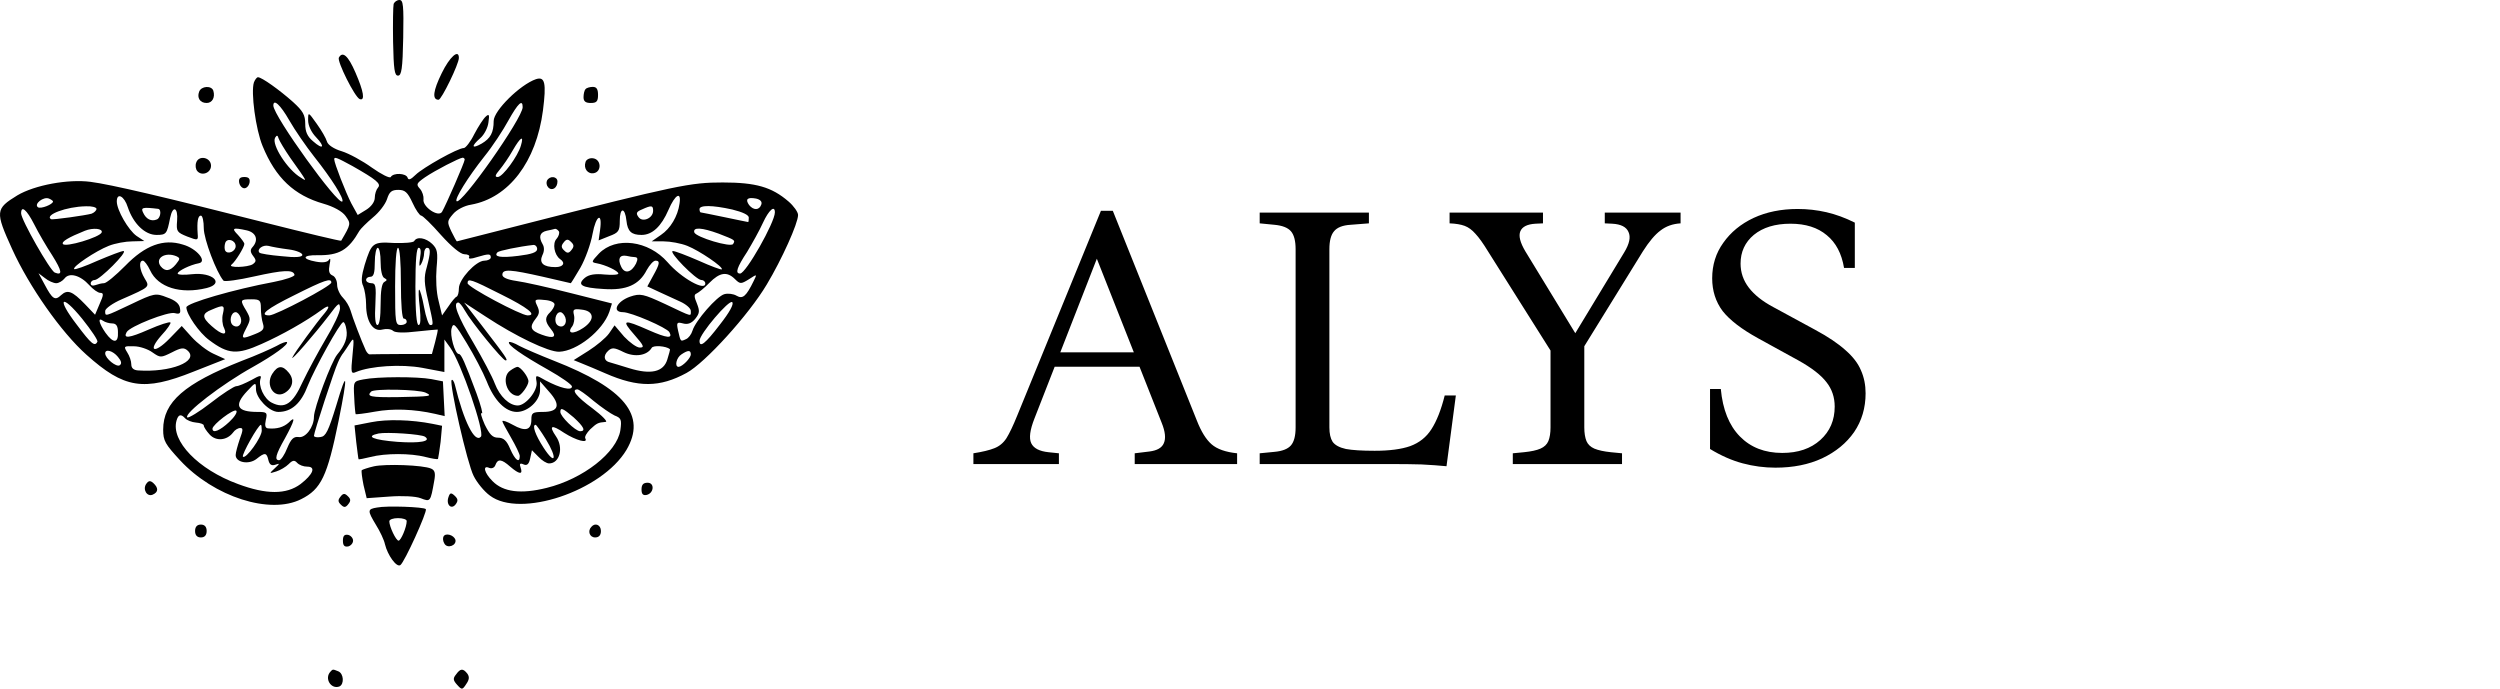
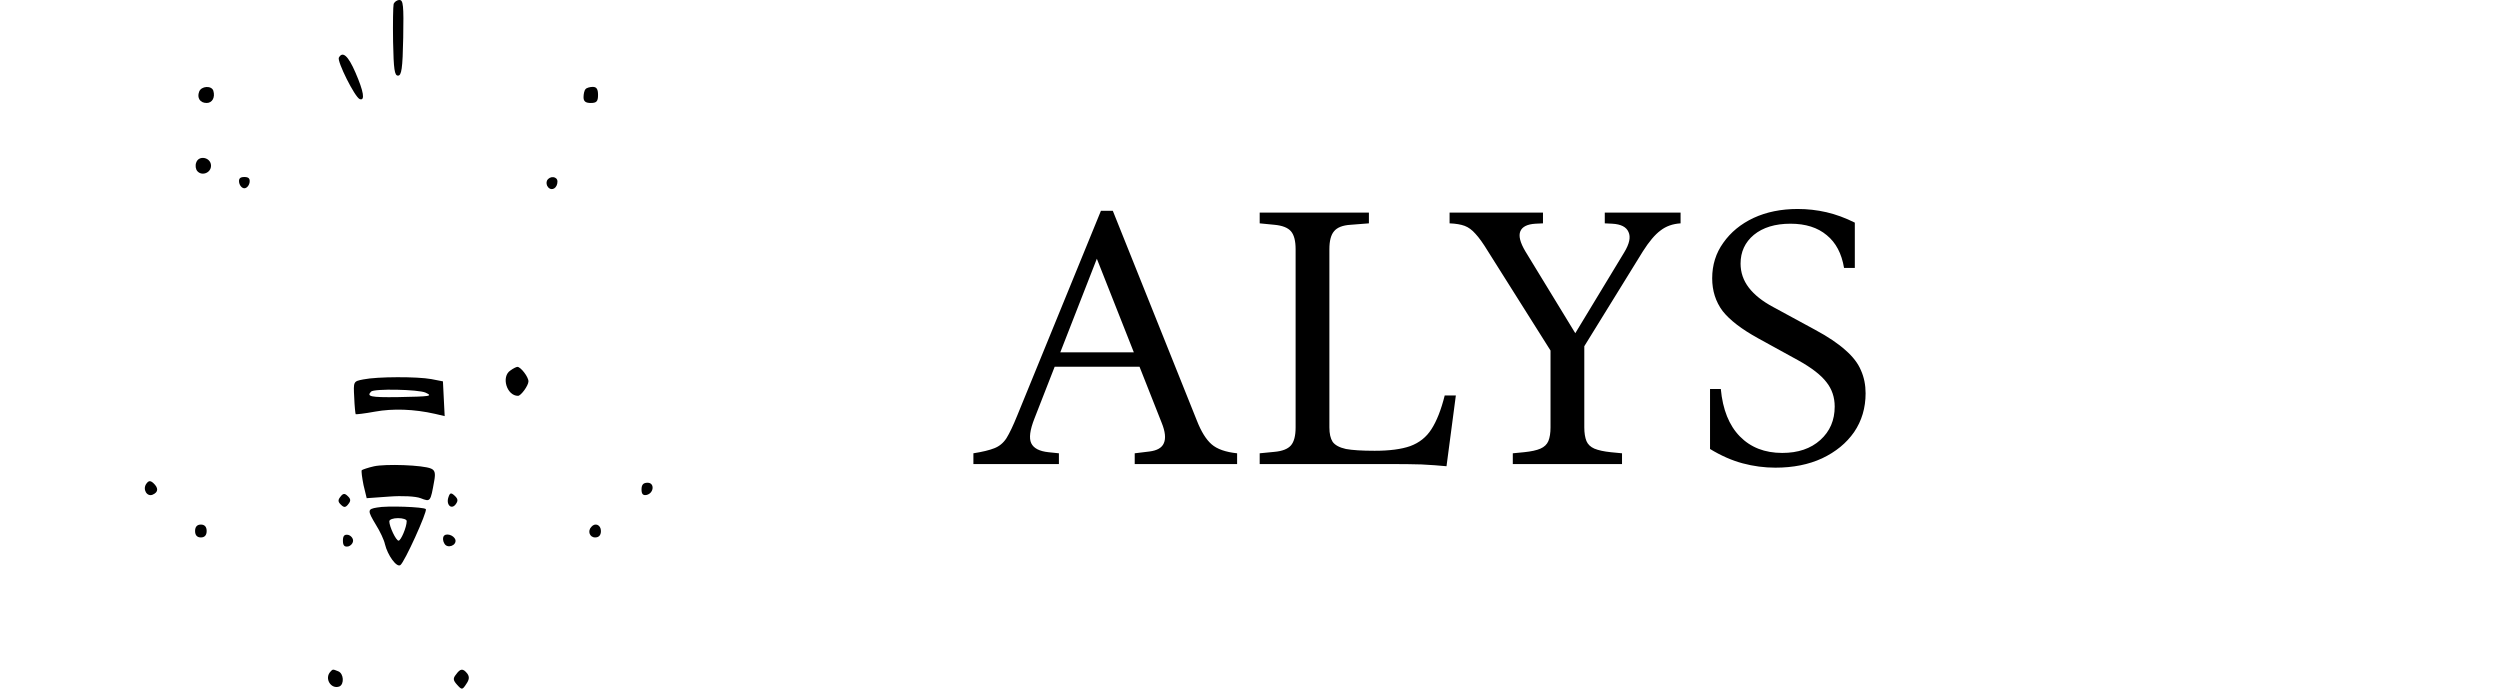
<svg xmlns="http://www.w3.org/2000/svg" width="167" height="46" viewBox="0 0 167 46" fill="none">
  <path d="M26.296 0.258C26.258 0.408 26.238 1.548 26.258 2.795C26.296 4.644 26.354 5.052 26.587 5.052C26.819 5.052 26.897 4.601 26.935 2.515C26.974 0.344 26.935 -9.53674e-06 26.684 -9.53674e-06C26.509 -9.53674e-06 26.354 0.129 26.296 0.258Z" fill="black" />
  <path d="M22.636 3.848C22.501 4.085 23.701 6.492 24.03 6.621C24.398 6.75 24.302 6.127 23.74 4.837C23.256 3.719 22.888 3.397 22.636 3.848Z" fill="black" />
-   <path d="M29.511 4.88C28.93 6.062 28.852 6.664 29.298 6.664C29.491 6.664 30.653 4.278 30.653 3.87C30.653 3.246 30.034 3.805 29.511 4.88Z" fill="black" />
-   <path d="M16.962 5.503C16.749 6.148 17.078 8.642 17.543 9.76C18.414 11.888 19.654 13.049 21.61 13.608C22.288 13.802 22.868 14.124 23.081 14.425C23.449 14.941 23.449 14.962 22.791 16.08C22.772 16.123 20.448 15.564 17.64 14.855C11.036 13.178 7.395 12.318 6.04 12.146C4.549 11.953 2.321 12.361 1.16 13.049C-0.312 13.952 -0.332 14.124 0.811 16.639C1.954 19.154 4.084 22.186 5.769 23.691C8.286 25.948 9.584 26.163 12.915 24.83L15.045 23.991L14.251 23.626C13.825 23.433 13.166 22.917 12.798 22.508L12.14 21.777L11.326 22.616C10.3 23.669 9.835 23.476 10.784 22.401C11.172 21.992 11.443 21.584 11.385 21.541C11.326 21.476 10.668 21.691 9.932 22.014C8.615 22.594 8.209 22.637 8.46 22.186C8.673 21.799 11.249 20.788 11.675 20.917C12.004 21.003 12.082 20.939 12.024 20.595C11.985 20.294 11.714 20.057 11.152 19.864C10.397 19.563 10.3 19.584 8.77 20.315C6.95 21.175 7.027 21.154 7.027 20.767C7.027 20.616 7.531 20.251 8.131 19.993C10.048 19.154 10.01 19.176 9.661 18.596C9.312 18.015 9.254 17.413 9.545 17.413C9.642 17.413 9.855 17.693 10.029 18.058C10.552 19.198 12.062 19.67 13.805 19.241C15.025 18.939 14.212 18.166 12.837 18.316C12.295 18.381 11.869 18.359 11.869 18.273C11.869 18.101 12.701 17.693 13.282 17.585C13.863 17.478 13.147 16.596 12.217 16.338C10.92 15.93 9.7 16.381 8.364 17.757C7.724 18.402 7.105 18.918 6.95 18.918C6.795 18.918 6.543 18.983 6.369 19.047C6.195 19.111 6.059 19.069 6.059 18.939C6.059 18.811 6.175 18.703 6.33 18.703C6.659 18.703 8.577 16.79 8.247 16.768C8.112 16.768 7.337 17.069 6.524 17.413C5.71 17.779 4.994 18.037 4.955 17.972C4.82 17.822 6.388 16.768 7.26 16.424C7.686 16.252 8.402 16.123 8.848 16.123L9.642 16.102L9.119 15.758C8.577 15.371 7.802 14.038 7.802 13.458C7.802 12.834 8.305 13.092 8.538 13.845C8.906 14.941 9.68 15.693 10.455 15.693C11.114 15.693 11.152 15.629 11.365 14.554C11.54 13.694 11.908 13.845 11.83 14.747C11.772 15.457 11.811 15.521 12.508 15.801C13.224 16.08 13.244 16.059 13.205 15.629C13.147 14.79 13.224 14.403 13.418 14.403C13.534 14.403 13.612 14.79 13.612 15.242C13.612 15.973 14.464 18.209 14.928 18.746C15.006 18.832 15.935 18.703 16.981 18.466C18.918 18.037 19.596 17.994 19.673 18.359C19.692 18.466 19.073 18.681 18.298 18.832C15.645 19.326 12.45 20.251 12.45 20.53C12.45 20.982 13.302 22.229 13.98 22.723C15.238 23.669 15.839 23.712 17.465 22.981C18.821 22.379 20.428 21.476 21.513 20.681C21.978 20.337 22.075 20.444 21.706 20.896C21.145 21.541 19.673 23.561 19.538 23.863C19.344 24.249 20.99 22.358 21.978 21.068C22.617 20.208 22.694 20.165 22.713 20.595C22.713 20.874 22.288 21.777 21.765 22.637C21.261 23.497 20.564 24.787 20.215 25.518C19.557 26.98 19.015 27.345 18.143 26.894C17.64 26.636 17.233 25.776 17.407 25.281C17.485 25.045 17.349 25.066 16.788 25.389C16.381 25.604 15.935 25.797 15.781 25.797C15.645 25.797 14.87 26.292 14.076 26.915C13.302 27.517 12.585 27.947 12.508 27.883C12.275 27.625 14.812 25.668 16.904 24.507C18.317 23.712 19.286 23.003 19.17 22.852C19.111 22.809 18.802 22.917 18.472 23.11C18.143 23.282 17.098 23.755 16.168 24.099C12.314 25.625 10.9 26.851 10.9 28.7C10.9 29.452 11.036 29.667 12.024 30.742C14.29 33.193 18.046 34.396 20.119 33.343C21.455 32.676 21.861 31.817 22.617 28.119C23.256 24.959 23.198 24.593 22.462 27.087C21.939 28.785 21.765 29.151 21.416 29.194C21.164 29.237 20.971 29.194 20.971 29.108C20.971 28.893 22.346 24.679 22.578 24.206C22.675 23.97 22.849 23.669 22.946 23.561C23.043 23.433 23.236 23.131 23.391 22.895C23.643 22.508 23.662 22.594 23.546 23.733C23.43 24.894 23.449 25.002 23.779 24.851C24.766 24.443 26.8 24.314 28.213 24.572L29.685 24.851V23.776V22.68L30.073 23.218C30.789 24.206 32.396 28.871 32.125 29.172C31.718 29.624 30.983 28.162 30.382 25.69C30.324 25.475 30.227 25.324 30.169 25.389C29.995 25.604 31.215 30.978 31.641 31.795C31.854 32.225 32.338 32.827 32.726 33.106C34.74 34.633 40.201 32.806 41.847 30.054C43.202 27.754 41.731 25.948 37.005 24.099C36.076 23.733 35.03 23.282 34.701 23.11C34.372 22.917 34.062 22.809 34.004 22.852C33.868 23.024 34.895 23.733 36.618 24.701C37.489 25.195 38.206 25.69 38.206 25.819C38.206 26.12 37.412 25.926 36.444 25.41C35.766 25.023 35.766 25.023 35.843 25.518C35.94 26.077 35.127 27.087 34.585 27.087C34.023 27.087 33.384 26.485 33.055 25.625C32.9 25.195 32.241 23.948 31.622 22.895C30.557 21.111 30.227 20.208 30.615 20.208C30.692 20.208 30.886 20.444 31.041 20.724C31.467 21.498 33.578 24.077 33.771 24.077C33.965 24.077 33.849 23.905 32.145 21.691L31.002 20.208L32.454 21.154C34.449 22.465 36.637 23.518 37.354 23.497C38.535 23.454 40.259 22.1 40.704 20.831L40.879 20.272L38.148 19.584C36.637 19.198 34.991 18.832 34.488 18.767C33.888 18.681 33.558 18.531 33.558 18.359C33.558 17.951 34.081 17.994 36.27 18.488C37.276 18.724 38.129 18.918 38.129 18.918C38.148 18.918 38.438 18.445 38.768 17.886C39.097 17.306 39.465 16.295 39.581 15.629C39.813 14.361 40.259 14.124 40.084 15.371L39.988 16.059L40.685 15.779C41.324 15.543 41.401 15.435 41.401 14.747C41.401 13.845 41.75 13.823 41.847 14.747C41.924 15.457 42.176 15.693 42.854 15.693C43.57 15.693 44.171 15.134 44.655 14.017C45.1 12.985 45.526 12.748 45.391 13.608C45.275 14.447 44.79 15.263 44.151 15.693L43.532 16.123H44.326C44.771 16.123 45.487 16.252 45.914 16.424C46.727 16.747 48.334 17.843 48.218 17.994C48.179 18.037 47.482 17.779 46.669 17.413C45.875 17.069 45.1 16.768 44.945 16.768C44.616 16.79 46.495 18.703 46.843 18.703C46.998 18.703 47.114 18.811 47.114 18.939C47.114 19.477 45.507 18.574 44.597 17.521C43.319 16.059 41.13 15.779 40.007 16.94C39.504 17.478 39.484 17.521 39.852 17.585C40.453 17.693 41.305 18.101 41.305 18.273C41.305 18.359 40.898 18.381 40.394 18.338C39.755 18.273 39.349 18.338 39.078 18.552C38.516 19.026 38.826 19.219 40.317 19.305C41.847 19.412 42.699 19.026 43.202 18.037C43.396 17.693 43.648 17.413 43.783 17.413C44.113 17.413 44.074 17.628 43.628 18.424L43.241 19.133L43.977 19.477C44.364 19.649 45.023 19.95 45.429 20.143C45.817 20.315 46.146 20.595 46.146 20.767C46.146 21.154 46.301 21.197 44.442 20.315C42.951 19.627 42.776 19.584 42.079 19.821C41.188 20.143 40.859 20.853 41.614 20.853C42.157 20.853 44.539 21.885 44.713 22.186C44.965 22.637 44.558 22.594 43.338 22.057C41.634 21.304 41.479 21.347 42.37 22.358C43.009 23.088 43.067 23.218 42.738 23.218C42.525 23.218 42.06 22.874 41.692 22.487L41.053 21.734L40.685 22.272C40.472 22.573 39.852 23.088 39.31 23.433L38.322 24.056L38.903 24.292C39.213 24.421 39.91 24.701 40.433 24.937C42.641 25.905 44.074 25.883 45.855 24.916C47.095 24.249 50.019 21.025 51.22 19.004C52.227 17.327 53.311 14.919 53.311 14.361C53.311 14.167 53.021 13.758 52.672 13.458C51.549 12.49 50.484 12.189 48.276 12.189C46.127 12.189 45.255 12.361 34.817 15.027C32.474 15.629 30.537 16.123 30.518 16.123C30.498 16.123 30.324 15.822 30.15 15.457C29.859 14.833 29.859 14.769 30.266 14.296C30.498 14.017 31.021 13.737 31.467 13.672C33.984 13.221 35.824 10.813 36.27 7.374C36.502 5.546 36.405 5.095 35.805 5.288C34.74 5.654 32.977 7.395 32.977 8.083C32.977 8.857 32.764 9.244 32.183 9.588C31.506 9.975 31.447 9.781 32.087 9.223C32.338 9.008 32.59 8.535 32.629 8.169C32.706 7.653 32.667 7.589 32.454 7.782C32.3 7.911 31.951 8.449 31.68 8.965C31.428 9.48 31.099 9.889 30.983 9.889C30.576 9.889 28.252 11.2 27.768 11.673C27.439 11.996 27.284 12.06 27.226 11.867C27.129 11.566 26.277 11.523 26.102 11.824C26.044 11.931 25.483 11.652 24.844 11.2C24.224 10.749 23.314 10.254 22.83 10.104C22.307 9.953 21.9 9.674 21.842 9.459C21.784 9.244 21.474 8.707 21.164 8.277C20.583 7.46 20.583 7.46 20.583 8.04C20.583 8.384 20.796 8.836 21.106 9.158C21.745 9.824 21.59 10.039 20.913 9.437C20.525 9.115 20.39 8.793 20.39 8.277C20.39 7.675 20.235 7.417 19.576 6.815C18.686 6.019 17.485 5.159 17.233 5.159C17.156 5.159 17.039 5.31 16.962 5.503ZM19.325 8.04C19.692 8.685 20.448 9.781 20.99 10.469C22.152 11.931 23.004 13.286 22.868 13.458C22.597 13.758 18.259 7.739 18.259 7.051C18.259 6.578 18.724 6.987 19.325 8.04ZM34.914 7.159C34.914 7.89 30.789 13.758 30.498 13.436C30.363 13.286 31.234 11.867 32.358 10.448C32.9 9.781 33.616 8.685 33.965 8.04C34.604 6.901 34.914 6.6 34.914 7.159ZM19.383 10.534C20.564 12.189 20.525 12.146 20.099 11.867C19.208 11.351 18.124 9.652 18.376 9.201C18.492 9.008 18.55 9.029 18.608 9.244C18.666 9.416 19.015 9.996 19.383 10.534ZM34.798 9.717C34.604 10.426 33.578 11.824 33.248 11.824C33.035 11.824 33.074 11.695 33.384 11.329C33.597 11.071 34.004 10.491 34.255 10.039C34.778 9.137 35.011 9.008 34.798 9.717ZM23.546 11.093C25.134 11.996 25.483 12.275 25.25 12.533C25.134 12.662 25.037 12.963 25.037 13.2C25.037 13.479 24.805 13.802 24.456 14.017L23.895 14.361L23.469 13.587C23.101 12.877 22.326 10.899 22.326 10.641C22.326 10.448 22.52 10.534 23.546 11.093ZM31.041 10.663C31.041 10.835 29.782 13.716 29.53 14.146C29.298 14.554 28.194 13.802 28.291 13.307C28.31 13.114 28.213 12.791 28.058 12.619C27.787 12.318 27.807 12.254 28.388 11.845C29.085 11.372 30.673 10.555 30.905 10.534C30.983 10.534 31.041 10.598 31.041 10.663ZM27.555 13.544C27.768 14.017 28.039 14.403 28.136 14.403C28.233 14.403 28.833 14.984 29.453 15.693C30.169 16.489 30.77 16.983 31.021 16.983C31.254 16.983 31.409 17.069 31.331 17.177C31.273 17.306 31.467 17.306 31.854 17.177C32.648 16.94 32.784 16.94 32.784 17.198C32.784 17.306 32.59 17.413 32.358 17.413C31.796 17.413 30.653 18.66 30.653 19.262C30.653 19.52 30.595 19.778 30.498 19.821C30.421 19.842 30.169 20.143 29.956 20.466L29.53 21.068L29.298 20.1C29.143 19.52 29.104 18.617 29.162 17.908C29.259 16.854 29.22 16.639 28.872 16.295C28.446 15.887 27.845 15.779 27.671 16.102C27.613 16.209 26.993 16.252 26.316 16.231C24.902 16.145 24.824 16.209 24.36 17.693C24.147 18.424 24.108 18.811 24.263 19.111C24.36 19.348 24.456 19.907 24.456 20.358C24.456 21.476 24.921 22.186 25.541 22.014C25.793 21.949 26.122 21.971 26.257 22.1C26.393 22.229 26.993 22.25 27.845 22.143C28.601 22.057 29.22 22.014 29.24 22.014C29.259 22.035 29.182 22.422 29.066 22.852L28.852 23.648H26.838C25.735 23.648 24.786 23.669 24.708 23.669C24.631 23.691 24.515 23.561 24.437 23.411C24.147 22.788 23.527 21.154 23.411 20.724C23.333 20.466 23.12 20.1 22.907 19.885C22.694 19.67 22.52 19.284 22.52 19.026C22.52 18.746 22.384 18.466 22.21 18.402C21.978 18.295 21.939 18.101 22.016 17.671C22.094 17.349 22.075 17.198 21.978 17.349C21.881 17.521 21.571 17.564 21.106 17.478C20.138 17.306 20.196 17.026 21.222 17.048C22.655 17.069 23.275 16.704 24.011 15.414C24.088 15.285 24.495 14.876 24.902 14.533C25.328 14.188 25.735 13.651 25.851 13.307C26.006 12.813 26.161 12.684 26.606 12.684C27.051 12.684 27.226 12.834 27.555 13.544ZM3.542 13.458C3.542 13.651 2.728 13.973 2.535 13.845C2.244 13.63 2.902 13.114 3.27 13.264C3.425 13.329 3.542 13.415 3.542 13.458ZM50.852 13.672C50.716 14.059 50.329 14.059 50.038 13.694C49.767 13.307 49.922 13.157 50.503 13.264C50.794 13.329 50.929 13.479 50.852 13.672ZM6.446 13.952C6.446 14.059 6.291 14.21 6.117 14.274C5.749 14.382 3.483 14.704 3.406 14.64C2.961 14.361 4.432 13.802 5.73 13.78C6.117 13.758 6.446 13.845 6.446 13.952ZM10.571 13.952C10.804 13.995 10.726 14.575 10.474 14.661C10.107 14.812 9.758 14.64 9.564 14.21C9.39 13.866 9.506 13.823 10.571 13.952ZM43.628 14.081C43.628 14.575 42.931 14.876 42.66 14.511C42.467 14.253 42.505 14.146 42.873 13.995C43.532 13.694 43.628 13.716 43.628 14.081ZM48.915 13.995C49.612 14.167 50.019 14.361 50.019 14.533C50.019 14.704 50 14.833 49.98 14.833C49.942 14.833 49.245 14.683 48.412 14.511C47.579 14.339 46.843 14.188 46.804 14.188C46.766 14.188 46.727 14.081 46.727 13.973C46.727 13.694 47.56 13.694 48.915 13.995ZM2.283 14.984C2.573 15.564 3.115 16.489 3.483 17.048C4.142 18.101 4.2 18.424 3.658 18.209C3.348 18.08 1.411 14.683 1.411 14.253C1.411 13.694 1.779 13.995 2.283 14.984ZM51.762 14.188C51.762 14.855 49.825 18.273 49.438 18.273C49.09 18.273 49.225 17.865 49.903 16.833C50.252 16.252 50.736 15.392 50.968 14.876C51.355 14.038 51.762 13.672 51.762 14.188ZM6.795 15.521C6.698 15.844 4.336 16.553 4.2 16.295C4.103 16.145 4.549 15.865 5.672 15.414C6.214 15.199 6.872 15.263 6.795 15.521ZM16.497 15.392C17.117 15.543 17.291 16.037 16.865 16.51C16.71 16.682 16.71 16.833 16.904 17.091C17.136 17.392 17.117 17.478 16.884 17.65C16.555 17.865 15.161 17.908 15.471 17.671C15.723 17.478 16.323 16.51 16.323 16.295C16.323 16.209 16.129 15.951 15.897 15.693C15.451 15.242 15.529 15.177 16.497 15.392ZM37.335 15.457C37.393 15.564 37.315 15.801 37.18 15.951C36.889 16.252 37.025 17.026 37.412 17.306C37.799 17.564 37.625 17.843 37.102 17.843C36.289 17.843 35.998 17.564 36.231 17.048C36.366 16.79 36.366 16.51 36.25 16.317C35.96 15.822 36.056 15.521 36.521 15.414C36.754 15.371 37.005 15.306 37.083 15.285C37.16 15.285 37.257 15.349 37.335 15.457ZM48.005 15.607C49.109 16.037 49.128 16.037 48.973 16.295C48.838 16.553 46.475 15.844 46.378 15.521C46.282 15.156 46.882 15.199 48.005 15.607ZM15.742 16.446C15.742 16.79 15.219 17.026 15.045 16.747C14.987 16.639 14.987 16.403 15.045 16.231C15.161 15.865 15.742 16.037 15.742 16.446ZM38.187 16.682C38.012 16.919 37.896 16.94 37.703 16.747C37.489 16.553 37.47 16.424 37.644 16.209C37.819 15.973 37.935 15.951 38.129 16.145C38.342 16.338 38.361 16.467 38.187 16.682ZM19.286 16.661C19.789 16.725 20.196 16.897 20.196 17.026C20.196 17.177 19.751 17.22 18.802 17.112C18.046 17.048 17.369 16.94 17.33 16.876C17.136 16.661 17.543 16.338 17.93 16.424C18.163 16.489 18.763 16.596 19.286 16.661ZM35.882 16.639C35.882 16.854 35.514 16.983 34.623 17.091C33.423 17.241 32.958 17.155 33.229 16.854C33.326 16.747 34.681 16.467 35.65 16.36C35.766 16.36 35.882 16.467 35.882 16.639ZM25.425 17.499C25.425 18.058 25.521 18.509 25.677 18.574C25.87 18.681 25.87 18.724 25.677 18.832C25.502 18.918 25.425 19.434 25.425 20.337C25.425 21.175 25.347 21.713 25.212 21.713C25.076 21.713 25.018 21.218 25.076 20.315C25.134 19.09 25.096 18.918 24.805 18.918C24.611 18.918 24.456 18.811 24.456 18.703C24.456 18.574 24.592 18.488 24.747 18.488C24.96 18.488 25.037 18.23 25.037 17.521C25.037 16.983 25.134 16.553 25.231 16.553C25.347 16.553 25.425 16.983 25.425 17.499ZM26.78 18.918C26.78 20.358 26.858 21.283 26.974 21.283C27.09 21.283 27.168 21.369 27.168 21.498C27.168 21.605 26.993 21.713 26.78 21.713C26.412 21.713 26.393 21.562 26.393 19.133C26.393 17.564 26.471 16.553 26.587 16.553C26.703 16.553 26.78 17.478 26.78 18.918ZM28.058 17.241C27.981 17.757 28 17.865 28.136 17.628C28.233 17.456 28.33 17.134 28.33 16.919C28.33 16.725 28.426 16.553 28.523 16.553C28.775 16.553 28.775 16.854 28.504 17.865C28.31 18.509 28.33 18.939 28.601 20.079C28.969 21.713 28.969 21.713 28.736 21.713C28.639 21.713 28.446 21.175 28.33 20.53C28.213 19.885 28.058 19.348 28 19.348C27.942 19.348 27.962 19.885 28.039 20.53C28.116 21.326 28.097 21.713 27.962 21.713C27.826 21.713 27.749 20.831 27.749 19.133C27.749 17.37 27.826 16.553 27.962 16.553C28.116 16.553 28.136 16.79 28.058 17.241ZM11.772 17.112C12.043 17.241 12.043 17.284 11.753 17.65C11.365 18.123 11.036 18.166 10.726 17.779C10.339 17.241 11.036 16.811 11.772 17.112ZM42.428 17.177C42.602 17.198 42.621 17.306 42.486 17.607C42.176 18.209 41.731 18.316 41.498 17.822C41.246 17.306 41.382 17.005 41.847 17.091C42.021 17.134 42.292 17.177 42.428 17.177ZM3.755 18.918C3.929 18.918 4.181 18.767 4.316 18.596C4.626 18.187 5.362 18.381 5.962 19.047C6.214 19.326 6.543 19.563 6.698 19.563C6.931 19.563 6.931 19.692 6.659 20.294L6.35 21.025L5.672 20.315C4.82 19.434 4.51 19.326 4.084 19.713C3.677 20.1 3.503 19.993 2.98 19.004L2.573 18.252L2.999 18.574C3.232 18.767 3.58 18.918 3.755 18.918ZM49.09 18.639C49.438 18.983 49.496 18.983 50.019 18.66C50.581 18.295 50.581 18.295 50.348 18.767C49.845 19.799 49.612 19.993 49.206 19.756C48.993 19.627 48.625 19.584 48.392 19.649C47.889 19.778 46.456 21.433 46.262 22.078C46.185 22.336 45.991 22.594 45.817 22.659C45.449 22.831 45.468 22.831 45.294 22.078C45.178 21.541 45.216 21.498 45.623 21.605C45.933 21.691 46.185 21.605 46.437 21.304C46.746 20.917 46.746 20.767 46.553 20.272C46.359 19.821 46.359 19.67 46.533 19.606C46.669 19.541 47.056 19.241 47.385 18.896C48.083 18.187 48.567 18.123 49.09 18.639ZM22.133 18.875C22.133 19.111 18.414 21.068 17.988 21.068C17.272 21.068 17.795 20.638 19.673 19.713C21.687 18.703 22.133 18.552 22.133 18.875ZM33.481 19.67C35.263 20.552 35.901 21.068 35.243 21.068C34.798 21.068 31.234 19.176 31.234 18.918C31.234 18.574 31.447 18.639 33.481 19.67ZM6.504 22.831C6.33 23.174 6.098 22.981 5.13 21.691C3.755 19.907 4.084 19.563 5.497 21.304C6.098 22.057 6.563 22.745 6.504 22.831ZM17.427 20.573C17.427 20.917 17.485 21.369 17.562 21.605C17.678 21.971 17.582 22.1 17.039 22.315C16.129 22.68 16.071 22.659 16.439 21.949C16.749 21.347 16.749 21.283 16.458 20.767C16.013 20.036 16.032 19.993 16.788 19.993C17.349 19.993 17.427 20.057 17.427 20.573ZM37.044 20.337C37.044 20.466 36.908 20.702 36.754 20.853C36.386 21.197 36.386 21.476 36.792 21.971C37.238 22.508 37.005 22.659 36.192 22.358C35.417 22.078 35.34 21.842 35.805 21.261C36.037 20.96 36.056 20.788 35.882 20.423C35.688 20.014 35.708 19.971 36.347 20.036C36.734 20.057 37.044 20.186 37.044 20.337ZM48.083 21.691C47.114 22.96 46.727 23.261 46.727 22.766C46.727 22.315 48.722 19.971 48.915 20.186C49.031 20.315 48.741 20.853 48.083 21.691ZM14.89 20.96C14.812 21.261 14.851 21.691 14.967 21.906C15.219 22.444 14.832 22.401 14.134 21.777C13.476 21.197 13.476 20.939 14.154 20.681C14.948 20.337 15.025 20.38 14.89 20.96ZM39.523 21.111C39.562 21.347 39.349 21.648 38.961 21.906C38.283 22.358 37.838 22.293 38.225 21.799C38.342 21.627 38.4 21.304 38.342 21.046C38.245 20.659 38.322 20.616 38.845 20.681C39.252 20.724 39.484 20.874 39.523 21.111ZM16.071 21.197C16.226 21.627 15.916 21.971 15.568 21.734C15.277 21.519 15.413 20.853 15.742 20.853C15.858 20.853 15.994 21.003 16.071 21.197ZM37.761 21.197C37.916 21.627 37.606 21.971 37.257 21.734C36.967 21.519 37.102 20.853 37.431 20.853C37.548 20.853 37.683 21.003 37.761 21.197ZM7.492 21.605C7.763 21.605 7.879 21.777 7.879 22.186C7.918 22.938 7.57 22.96 7.047 22.229C6.601 21.584 6.504 21.154 6.892 21.433C7.008 21.519 7.298 21.605 7.492 21.605ZM23.14 22.014C23.236 22.551 23.043 23.067 22.52 23.691C22.133 24.163 20.971 27.259 20.971 27.84C20.971 28.527 20.409 29.28 19.944 29.194C19.615 29.151 19.441 29.323 19.189 29.925C19.015 30.376 18.763 30.742 18.647 30.742C18.317 30.742 18.414 30.376 19.034 29.28C19.692 28.076 19.77 27.732 19.286 28.227C18.957 28.527 18.492 28.678 17.892 28.613C17.717 28.592 17.678 28.42 17.756 28.055C17.872 27.56 17.833 27.517 17.214 27.517C15.819 27.517 15.606 27.087 16.517 26.12C17.078 25.518 17.098 25.518 17.098 25.991C17.098 26.593 17.988 27.517 18.589 27.517C19.48 27.517 20.119 26.937 20.564 25.754C21.029 24.593 22.713 21.541 22.927 21.519C23.004 21.498 23.101 21.734 23.14 22.014ZM32.513 25.475C33.016 26.765 33.771 27.517 34.527 27.517C35.263 27.517 36.076 26.765 36.076 26.055V25.475L36.676 26.163C37.47 27.044 37.335 27.517 36.27 27.517C35.572 27.517 35.495 27.582 35.495 28.033C35.495 28.742 35.088 28.85 34.255 28.377C33.868 28.162 33.558 28.055 33.558 28.14C33.558 28.205 33.829 28.7 34.139 29.237C34.449 29.774 34.72 30.333 34.72 30.462C34.72 30.978 34.41 30.742 34.081 29.989C33.849 29.43 33.636 29.237 33.268 29.237C32.9 29.237 32.706 29.022 32.377 28.355C32.164 27.861 32.067 27.539 32.183 27.603C32.28 27.689 32.125 27.087 31.835 26.292C31.041 24.163 30.808 23.648 30.653 23.648C30.382 23.648 30.034 22.379 30.169 21.928C30.285 21.519 30.402 21.627 31.176 22.917C31.66 23.712 32.261 24.851 32.513 25.475ZM10.184 23.54C10.707 23.905 10.745 23.905 11.481 23.54C12.101 23.218 12.295 23.196 12.546 23.433C13.302 24.142 11.385 24.894 9.216 24.744C8.925 24.722 8.77 24.593 8.77 24.335C8.77 24.12 8.654 23.776 8.499 23.54C8.247 23.131 8.267 23.11 8.945 23.131C9.332 23.131 9.893 23.325 10.184 23.54ZM44.752 23.325C44.771 23.346 44.694 23.648 44.577 24.013C44.326 24.851 43.474 25.045 42.021 24.593C41.479 24.421 40.879 24.249 40.743 24.206C40.336 24.12 40.278 23.755 40.627 23.433C40.879 23.196 41.053 23.218 41.653 23.518C42.408 23.884 43.222 23.755 43.532 23.239C43.628 23.046 44.5 23.11 44.752 23.325ZM7.879 23.841C8.112 24.12 8.151 24.292 7.996 24.4C7.783 24.55 7.027 23.948 7.027 23.605C7.027 23.282 7.55 23.433 7.879 23.841ZM46.146 23.669C46.146 23.927 45.584 24.486 45.333 24.507C45.042 24.507 45.178 23.884 45.526 23.669C45.972 23.368 46.146 23.39 46.146 23.669ZM39.658 26.786C40.162 27.195 40.782 27.625 41.053 27.754C41.498 27.925 41.537 28.033 41.44 28.742C41.208 30.226 38.961 31.989 36.521 32.59C34.798 33.02 33.616 32.87 32.9 32.139C32.338 31.58 32.222 31.043 32.687 31.258C32.861 31.322 33.035 31.236 33.093 31.064C33.248 30.634 33.5 30.656 34.081 31.172C34.681 31.688 34.953 31.731 34.778 31.236C34.681 30.978 34.74 30.914 34.972 31.021C35.204 31.129 35.34 31 35.417 30.613L35.534 30.075L35.96 30.505C36.192 30.763 36.521 30.957 36.676 30.957C37.393 30.957 37.664 29.903 37.141 29.151C36.637 28.42 36.831 28.334 37.683 28.914C38.496 29.43 39.31 29.645 39.097 29.28C39.039 29.172 39.194 28.914 39.426 28.678C39.871 28.27 39.93 28.227 40.453 28.183C40.627 28.183 40.239 27.775 39.581 27.281C38.496 26.485 38.129 26.012 38.574 26.012C38.671 26.012 39.155 26.356 39.658 26.786ZM15.316 28.183C14.696 28.764 14.193 28.979 14.193 28.635C14.212 28.355 15.587 27.302 15.781 27.431C15.877 27.517 15.684 27.84 15.316 28.183ZM38.322 27.883C39 28.506 39.155 28.807 38.748 28.807C38.419 28.785 37.431 27.818 37.431 27.517C37.431 27.195 37.586 27.259 38.322 27.883ZM12.372 27.947C12.489 28.076 12.818 28.205 13.089 28.227C13.379 28.248 13.612 28.334 13.612 28.42C13.612 28.527 13.786 28.785 13.999 29.022C14.425 29.495 15.161 29.43 15.568 28.893C15.684 28.721 15.897 28.592 16.052 28.592C16.245 28.592 16.245 28.721 16.013 29.344C15.877 29.753 15.742 30.226 15.742 30.398C15.742 30.892 16.613 31.064 17.136 30.656C17.698 30.204 17.814 30.226 17.93 30.742C18.008 31.043 18.143 31.129 18.395 31.043C18.705 30.935 18.705 30.957 18.356 31.279C17.969 31.645 17.969 31.645 18.453 31.494C18.724 31.408 19.092 31.193 19.286 31C19.538 30.742 19.673 30.72 19.847 30.914C19.983 31.064 20.273 31.172 20.525 31.172C21.125 31.172 20.913 31.688 20.08 32.333C19.131 33.042 17.795 33.042 15.897 32.333C13.244 31.365 11.404 29.452 11.791 28.098C11.908 27.689 12.082 27.625 12.372 27.947ZM17.485 28.764C17.485 29.215 16.42 30.699 16.226 30.505C16.129 30.376 17.252 28.377 17.427 28.377C17.465 28.377 17.485 28.549 17.485 28.764ZM36.463 29.344C37.257 30.634 37.102 31.129 36.308 29.903C35.766 29.065 35.514 28.377 35.785 28.377C35.824 28.377 36.134 28.807 36.463 29.344Z" fill="black" />
  <path d="M13.302 6.127C13.147 6.535 13.36 6.879 13.805 6.879C14.173 6.879 14.386 6.514 14.251 6.062C14.134 5.697 13.437 5.74 13.302 6.127Z" fill="black" />
  <path d="M39.116 5.955C39.039 6.019 38.98 6.277 38.98 6.492C38.98 6.772 39.116 6.879 39.465 6.879C39.852 6.879 39.949 6.772 39.949 6.342C39.949 5.955 39.852 5.804 39.6 5.804C39.407 5.804 39.174 5.869 39.116 5.955Z" fill="black" />
  <path d="M13.108 10.856C13.031 11.05 13.069 11.308 13.186 11.437C13.495 11.781 14.096 11.544 14.096 11.071C14.096 10.512 13.283 10.34 13.108 10.856Z" fill="black" />
-   <path d="M39.116 10.813C38.961 11.265 39.271 11.652 39.678 11.566C40.201 11.458 40.162 10.663 39.639 10.577C39.407 10.534 39.174 10.641 39.116 10.813Z" fill="black" />
  <path d="M15.974 12.189C16.013 12.404 16.168 12.576 16.323 12.576C16.478 12.576 16.633 12.404 16.672 12.189C16.71 11.931 16.613 11.824 16.323 11.824C16.032 11.824 15.936 11.931 15.974 12.189Z" fill="black" />
  <path d="M36.541 12.06C36.482 12.189 36.502 12.383 36.618 12.512C36.87 12.791 37.238 12.555 37.238 12.125C37.238 11.781 36.734 11.716 36.541 12.06Z" fill="black" />
-   <path d="M18.182 24.98C17.717 25.733 18.318 26.657 19.015 26.249C19.557 25.926 19.673 25.367 19.305 24.916C18.879 24.378 18.55 24.4 18.182 24.98Z" fill="black" />
  <path d="M34.101 24.744C33.462 25.152 33.849 26.442 34.604 26.442C34.798 26.442 35.301 25.754 35.301 25.475C35.301 25.174 34.779 24.507 34.566 24.507C34.488 24.507 34.275 24.615 34.101 24.744Z" fill="black" />
  <path d="M24.263 25.346C23.604 25.475 23.604 25.475 23.662 26.55C23.682 27.13 23.74 27.646 23.759 27.668C23.778 27.689 24.359 27.625 25.057 27.496C26.238 27.281 27.652 27.324 29.065 27.646L29.704 27.797L29.646 26.636L29.588 25.475L28.814 25.324C27.884 25.152 25.212 25.152 24.263 25.346ZM28.426 26.227C28.93 26.464 28.794 26.485 26.548 26.528C24.747 26.55 24.476 26.485 24.785 26.163C24.96 25.948 27.961 26.012 28.426 26.227Z" fill="black" />
-   <path d="M24.785 28.205L23.682 28.42L23.798 29.538C23.875 30.14 23.933 30.656 23.953 30.677C23.972 30.699 24.321 30.634 24.747 30.527C25.734 30.269 27.439 30.269 28.426 30.527C28.852 30.634 29.22 30.699 29.259 30.656C29.278 30.613 29.356 30.097 29.433 29.516L29.53 28.442L28.891 28.312C27.477 28.033 25.851 27.99 24.785 28.205ZM28.387 29.172C28.833 29.473 28.078 29.624 26.548 29.516C24.921 29.387 24.359 29.151 25.289 28.957C25.831 28.85 28.136 29 28.387 29.172Z" fill="black" />
  <path d="M24.979 31.15C24.592 31.236 24.224 31.365 24.166 31.408C24.127 31.473 24.185 31.903 24.282 32.397L24.495 33.279L26.006 33.171C26.858 33.106 27.768 33.15 28.097 33.279C28.756 33.536 28.756 33.536 29.007 32.118C29.104 31.602 29.046 31.408 28.794 31.301C28.252 31.064 25.754 30.978 24.979 31.15Z" fill="black" />
  <path d="M9.777 32.311C9.506 32.677 9.816 33.214 10.203 33.042C10.591 32.87 10.591 32.591 10.242 32.268C10.048 32.096 9.932 32.096 9.777 32.311Z" fill="black" />
  <path d="M42.854 32.698C42.854 32.999 42.951 33.107 43.183 33.064C43.687 32.956 43.745 32.247 43.261 32.247C42.97 32.247 42.854 32.376 42.854 32.698Z" fill="black" />
  <path d="M22.733 33.193C22.559 33.407 22.578 33.536 22.791 33.73C22.985 33.923 23.101 33.902 23.275 33.666C23.449 33.45 23.43 33.322 23.217 33.128C23.023 32.935 22.907 32.956 22.733 33.193Z" fill="black" />
  <path d="M29.956 33.214C29.782 33.709 30.15 34.074 30.44 33.687C30.615 33.45 30.595 33.322 30.363 33.106C30.131 32.892 30.053 32.913 29.956 33.214Z" fill="black" />
  <path d="M25.192 33.902C24.534 34.009 24.534 34.095 25.115 35.063C25.386 35.493 25.657 36.073 25.715 36.353C25.89 37.084 26.49 37.922 26.742 37.75C27.013 37.578 28.562 34.16 28.446 34.009C28.31 33.859 25.812 33.773 25.192 33.902ZM27.168 34.805C27.168 35.213 26.78 36.116 26.625 36.116C26.451 36.116 26.006 35.17 26.006 34.826C26.006 34.697 26.277 34.611 26.587 34.611C26.916 34.611 27.168 34.697 27.168 34.805Z" fill="black" />
  <path d="M13.031 35.471C13.031 35.751 13.166 35.901 13.418 35.901C13.67 35.901 13.805 35.751 13.805 35.471C13.805 35.192 13.67 35.041 13.418 35.041C13.166 35.041 13.031 35.192 13.031 35.471Z" fill="black" />
  <path d="M39.504 35.192C39.232 35.471 39.387 35.901 39.755 35.901C40.007 35.901 40.142 35.751 40.142 35.471C40.142 35.063 39.755 34.891 39.504 35.192Z" fill="black" />
  <path d="M22.907 36.116C22.907 36.439 23.004 36.546 23.256 36.503C23.43 36.46 23.585 36.288 23.585 36.116C23.585 35.944 23.43 35.772 23.256 35.729C23.004 35.686 22.907 35.794 22.907 36.116Z" fill="black" />
  <path d="M29.627 35.837C29.569 35.944 29.588 36.159 29.685 36.31C29.879 36.675 30.518 36.439 30.421 36.052C30.305 35.729 29.762 35.579 29.627 35.837Z" fill="black" />
  <path d="M22.075 44.866C21.649 45.317 22.113 46.07 22.675 45.855C23.004 45.704 22.965 44.995 22.598 44.844C22.23 44.694 22.23 44.694 22.075 44.866Z" fill="black" />
  <path d="M30.46 45.059C30.247 45.317 30.266 45.446 30.538 45.747C30.847 46.091 30.886 46.091 31.138 45.704C31.351 45.403 31.37 45.21 31.215 44.995C30.925 44.629 30.751 44.651 30.46 45.059Z" fill="black" />
  <path d="M65.023 31V30.28C65.631 30.184 66.095 30.072 66.415 29.944C66.751 29.816 67.023 29.592 67.231 29.272C67.439 28.936 67.679 28.432 67.951 27.76L73.543 14.08H74.335L79.951 28.096C80.239 28.832 80.567 29.36 80.935 29.68C81.303 30 81.871 30.2 82.639 30.28V31H75.799V30.28L76.783 30.16C77.295 30.096 77.615 29.912 77.743 29.608C77.887 29.288 77.839 28.832 77.599 28.24L72.895 16.336H73.639L69.103 27.952C68.799 28.72 68.727 29.272 68.887 29.608C69.047 29.944 69.431 30.144 70.039 30.208L70.735 30.28V31H65.023ZM70.087 24.496V23.536H77.335V24.496H70.087ZM96.627 31.144C96.131 31.096 95.571 31.056 94.947 31.024C94.339 31.008 93.747 31 93.171 31H84.147V30.28L85.131 30.184C85.659 30.136 86.027 29.992 86.235 29.752C86.443 29.512 86.547 29.112 86.547 28.552V16.648C86.547 16.088 86.443 15.688 86.235 15.448C86.027 15.208 85.659 15.064 85.131 15.016L84.147 14.92V14.2H91.443V14.92L90.219 15.016C89.691 15.048 89.323 15.192 89.115 15.448C88.907 15.688 88.803 16.088 88.803 16.648V28.552C88.803 28.968 88.875 29.288 89.019 29.512C89.179 29.736 89.475 29.896 89.907 29.992C90.339 30.072 90.979 30.112 91.827 30.112C92.819 30.112 93.611 30.008 94.203 29.8C94.811 29.576 95.283 29.2 95.619 28.672C95.971 28.128 96.267 27.376 96.507 26.416H97.251L96.627 31.144ZM101.055 31V30.28L101.799 30.208C102.279 30.16 102.647 30.08 102.903 29.968C103.159 29.856 103.335 29.688 103.431 29.464C103.527 29.224 103.575 28.92 103.575 28.552V23.416L99.4 16.792C99.079 16.264 98.799 15.872 98.559 15.616C98.335 15.36 98.096 15.184 97.84 15.088C97.584 14.992 97.248 14.936 96.832 14.92V14.2H103.071V14.92L102.567 14.944C102.023 14.976 101.687 15.144 101.559 15.448C101.431 15.752 101.543 16.2 101.895 16.792L105.687 23.008H104.775L108.495 16.864C108.847 16.288 108.943 15.832 108.783 15.496C108.639 15.16 108.279 14.976 107.703 14.944L107.199 14.92V14.2H112.263V14.92C111.735 14.952 111.287 15.112 110.919 15.4C110.551 15.672 110.159 16.136 109.743 16.792L105.831 23.128V28.552C105.831 28.92 105.879 29.224 105.975 29.464C106.071 29.688 106.247 29.856 106.503 29.968C106.775 30.08 107.143 30.16 107.607 30.208L108.351 30.28V31H101.055ZM118.598 31.24C117.862 31.24 117.134 31.144 116.414 30.952C115.694 30.76 114.966 30.44 114.23 29.992V25.984H114.95C115.078 27.36 115.502 28.416 116.222 29.152C116.942 29.888 117.886 30.256 119.054 30.256C120.11 30.256 120.958 29.968 121.598 29.392C122.238 28.816 122.558 28.072 122.558 27.16C122.558 26.536 122.374 25.992 122.006 25.528C121.638 25.048 121.006 24.56 120.11 24.064L117.446 22.6C116.342 21.992 115.55 21.384 115.07 20.776C114.606 20.152 114.374 19.424 114.374 18.592C114.374 17.696 114.622 16.904 115.118 16.216C115.614 15.512 116.286 14.96 117.134 14.56C117.998 14.16 118.982 13.96 120.086 13.96C120.742 13.96 121.382 14.032 122.006 14.176C122.63 14.32 123.262 14.552 123.902 14.872V17.896H123.182C123.022 16.936 122.638 16.208 122.03 15.712C121.422 15.2 120.614 14.944 119.606 14.944C118.582 14.944 117.766 15.192 117.158 15.688C116.566 16.184 116.27 16.824 116.27 17.608C116.27 18.2 116.454 18.736 116.822 19.216C117.19 19.696 117.734 20.128 118.454 20.512L121.238 22.024C122.102 22.488 122.782 22.944 123.278 23.392C123.774 23.824 124.118 24.272 124.31 24.736C124.518 25.2 124.622 25.712 124.622 26.272C124.622 27.248 124.366 28.112 123.854 28.864C123.342 29.6 122.63 30.184 121.718 30.616C120.822 31.032 119.782 31.24 118.598 31.24Z" fill="black" />
</svg>